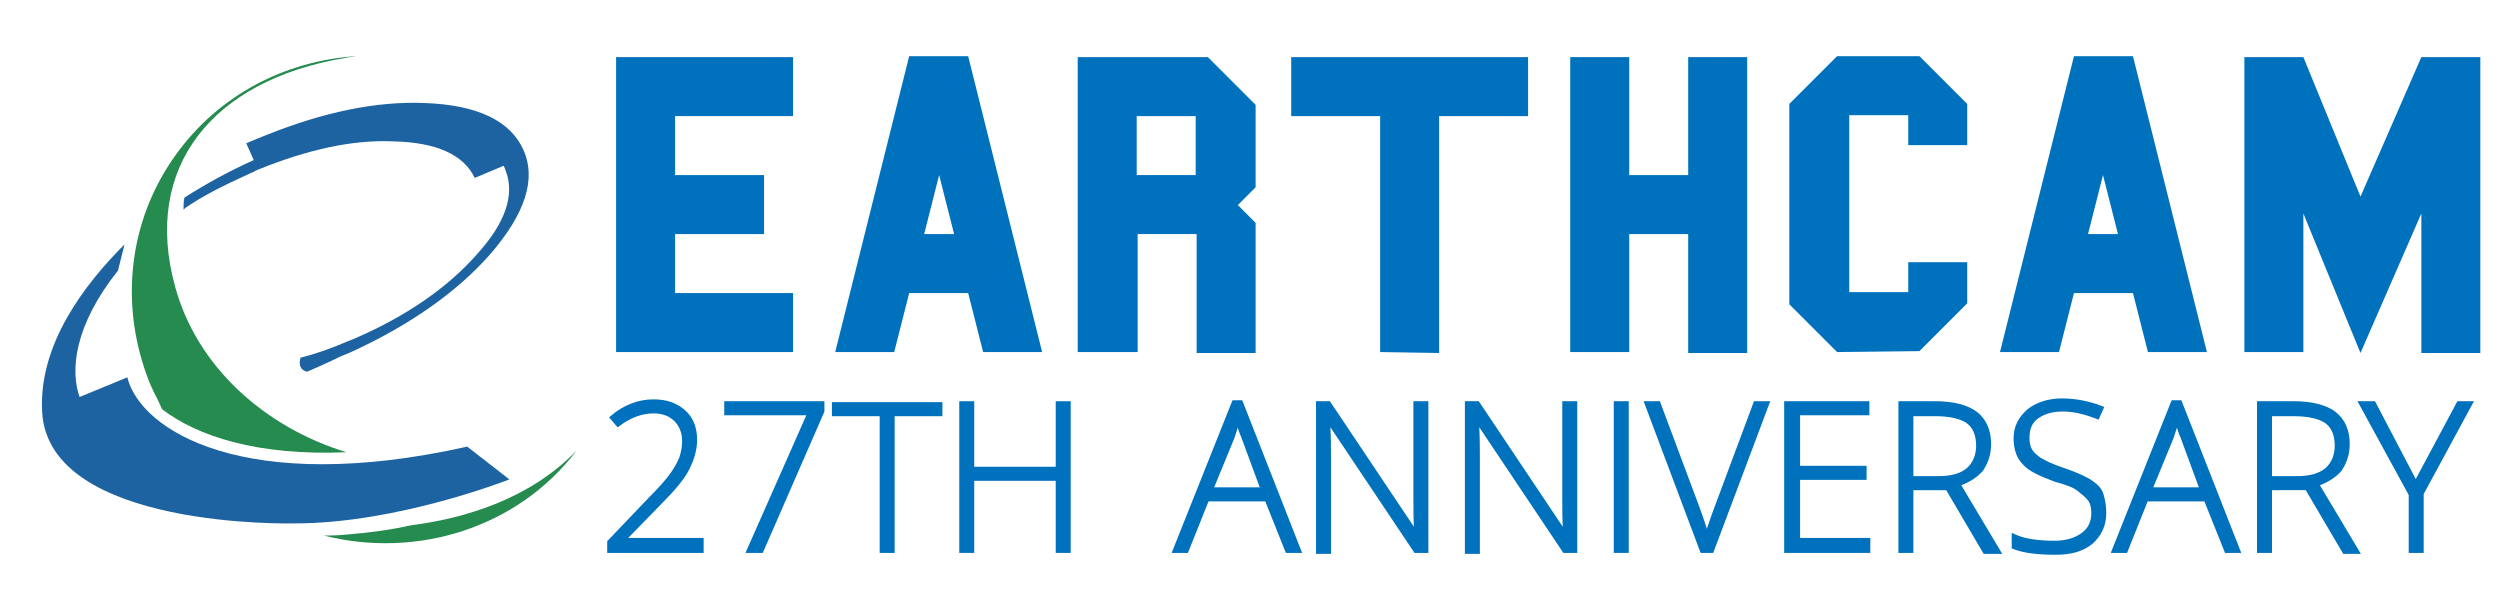
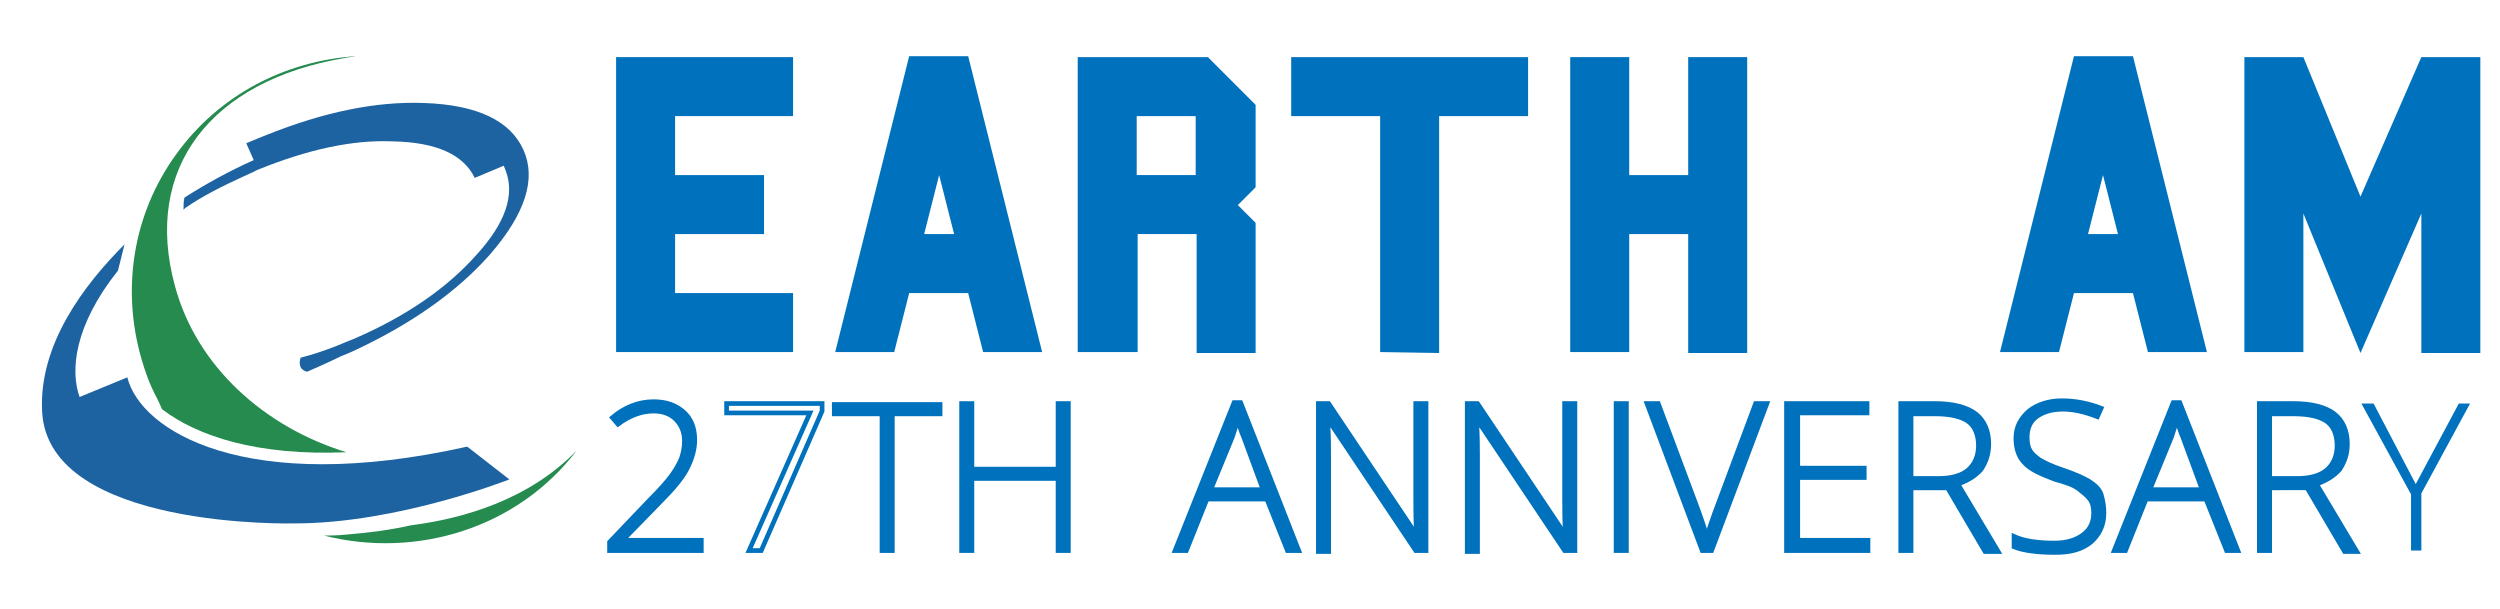
<svg xmlns="http://www.w3.org/2000/svg" version="1.1" id="Layer_1" x="0px" y="0px" viewBox="0 0 267 65" style="enable-background:new 0 0 267 65;" xml:space="preserve">
  <style type="text/css">
	.st0{fill:#0071BC;}
	.st1{fill:#1D63A2;}
	.st2{fill:#258B4E;}
	.st3{fill:none;}
	.st4{enable-background:new    ;}
	.st5{fill:none;stroke:#0071BC;stroke-width:0.5;stroke-miterlimit:10;}
</style>
  <g>
    <path class="st0" d="M65.8,37.6V6.1h18.9v6.3H72.1v6.3h9.5V25h-9.5v6.3h12.6v6.3H65.8L65.8,37.6z" />
    <path class="st0" d="M89.2,37.6L97.1,6h6.3l7.9,31.6H105l-1.6-6.3h-6.3l-1.6,6.3H89.2z M100.3,18.7L98.7,25h3.2L100.3,18.7z" />
    <path class="st0" d="M115.1,37.6V6.1H129l5.1,5.1V20l-1.9,1.9l1.9,1.9v13.9h-6.3V25h-6.3v12.6H115.1z M121.4,18.7h6.3v-6.3h-6.3   V18.7z" />
    <path class="st0" d="M147.4,37.6V12.4h-9.5V6.1h25.3v6.3h-9.5v25.3L147.4,37.6L147.4,37.6z" />
    <path class="st0" d="M167.7,37.6V6.1h6.3v12.6h6.3V6.1h6.3v31.6h-6.3V25H174v12.6H167.7z" />
-     <path class="st0" d="M196.2,37.6l-5.1-5.1V11.1l5.1-5.1h8.8l5.1,5.1v4.4h-6.3v-3.2h-6.3v18.9h6.3V28h6.3v4.4l-5.1,5.1L196.2,37.6   L196.2,37.6z" />
    <path class="st0" d="M213.6,37.6L221.5,6h6.3l7.9,31.6h-6.3l-1.6-6.3h-6.3l-1.6,6.3H213.6z M224.6,18.7L223,25h3.2L224.6,18.7z" />
    <path class="st0" d="M239.7,37.6V6.1h6.3l6.1,14.9l6.5-14.9h6.3v31.6h-6.3V22.8l-6.5,14.9L246,22.8v14.8H239.7z" />
  </g>
  <g>
    <path class="st1" d="M54.4,51.2l-4.5-3.5C26.2,53,15,46,13.6,40.3l-5.1,2.1c-1-2.8-0.6-7.6,4.1-13.5l0.7-2.8   C9,30.4,4.1,36.8,4.5,44c0.7,12.6,27,11.9,27,11.9C42.5,55.9,54.4,51.2,54.4,51.2z" />
    <path class="st2" d="M43.9,56.1c-2.2,0.5-4.5,0.8-7,1c0,0-0.8,0.1-2.3,0.1c9.9,2.5,20.7-0.8,27-9.1C56.5,53.4,49.4,55.4,43.9,56.1z    M37,48.3c-8.8-2.7-16-9.2-18.3-17.7c-3.5-12.7,3.9-22,18.1-24.4C37.2,6.1,37.6,6.1,38,6c-7.5,0.5-14.6,4.1-19.2,10.5   C14.1,23,13,31,15.1,38.3c0.4,1.4,0.9,2.8,1.6,4.1c0.2,0.4,0.4,0.8,0.6,1.3C21.1,46.6,27.5,48.7,37,48.3z" />
    <path class="st1" d="M45.3,11c-5.2-0.2-10.8,1-16.8,3.4c-0.3,0.1-0.7,0.3-1,0.4l-1.2,0.5l0.8,1.8c-2.7,1.2-5.2,2.6-7.4,4   c-0.1,0.4-0.1,0.8-0.1,1.3c0.1-0.1,0.2-0.2,0.2-0.2c1.9-1.3,3.9-2.3,6.3-3.4l1.1-0.5c0.1-0.1,0.2-0.1,0.4-0.2   c5.2-2.1,10-3.2,14.4-3c4.6,0.1,7.5,1.4,8.7,3.9l3.1-1.3l0.2,0.5c1,2.6,0,5.6-3.1,9c-3.1,3.5-7.4,6.5-12.9,8.9   c-0.7,0.3-1.5,0.6-2.2,0.9c-1.3,0.5-2.5,0.9-3.7,1.2c-0.2,0.7-0.1,1.3,0.7,1.5c2.1-0.9,3.5-1.6,3.5-1.6l1.2-0.5   c6.3-2.9,11.3-6.4,14.9-10.5c3.7-4.3,4.9-8,3.5-11.1S51,11.2,45.3,11z" />
  </g>
  <rect x="63.9" y="42.1" class="st3" width="226.5" height="25.4" />
  <g class="st4">
    <path class="st0" d="M74.9,58.8h-9.8v-0.9l4.2-4.4c1.2-1.2,2-2.1,2.5-2.8s0.8-1.3,1-1.8c0.2-0.6,0.3-1.2,0.3-1.8   c0-0.9-0.3-1.7-0.9-2.3c-0.6-0.6-1.4-0.9-2.4-0.9c-1.3,0-2.6,0.5-3.8,1.4l-0.6-0.7c1.3-1.1,2.8-1.7,4.4-1.7c1.4,0,2.4,0.4,3.2,1.1   s1.2,1.7,1.2,3c0,1-0.3,2-0.8,3c-0.5,1-1.5,2.2-2.9,3.6l-4,4.1v0h8.4V58.8z" />
-     <path class="st0" d="M80,58.8l6.5-14.7h-8.9v-1h10.2v0.8l-6.5,14.9H80z" />
    <path class="st0" d="M95.3,58.8h-1.1V44.2h-5.1v-1h11.3v1h-5.1V58.8z" />
    <path class="st0" d="M114.1,58.8H113v-7.7h-9.2v7.7h-1.1V43.1h1.1v7h9.2v-7h1.1V58.8z" />
  </g>
  <g class="st4">
    <path class="st5" d="M74.9,58.8h-9.8v-0.9l4.2-4.4c1.2-1.2,2-2.1,2.5-2.8s0.8-1.3,1-1.8c0.2-0.6,0.3-1.2,0.3-1.8   c0-0.9-0.3-1.7-0.9-2.3c-0.6-0.6-1.4-0.9-2.4-0.9c-1.3,0-2.6,0.5-3.8,1.4l-0.6-0.7c1.3-1.1,2.8-1.7,4.4-1.7c1.4,0,2.4,0.4,3.2,1.1   s1.2,1.7,1.2,3c0,1-0.3,2-0.8,3c-0.5,1-1.5,2.2-2.9,3.6l-4,4.1v0h8.4V58.8z" />
    <path class="st5" d="M80,58.8l6.5-14.7h-8.9v-1h10.2v0.8l-6.5,14.9H80z" />
    <path class="st5" d="M95.3,58.8h-1.1V44.2h-5.1v-1h11.3v1h-5.1V58.8z" />
    <path class="st5" d="M114.1,58.8H113v-7.7h-9.2v7.7h-1.1V43.1h1.1v7h9.2v-7h1.1V58.8z" />
  </g>
  <g class="st4">
    <path class="st0" d="M135.3,53.3h-6.4l-2.2,5.5h-1.2l6.3-15.8h0.7l6.2,15.8h-1.2L135.3,53.3z M129.3,52.3h5.6l-2.1-5.7   c-0.2-0.4-0.4-1.1-0.6-1.8c-0.2,0.7-0.4,1.3-0.6,1.9L129.3,52.3z" />
    <path class="st0" d="M152.3,58.8h-1.1l-9.3-13.9h-0.1c0.1,1.7,0.1,2.9,0.1,3.8v10.2h-1.1V43.1h1.1l9.3,13.9h0.1   c-0.1-1.3-0.1-2.5-0.1-3.7V43.1h1.1V58.8z" />
    <path class="st0" d="M168.2,58.8h-1.1l-9.3-13.9h-0.1c0.1,1.7,0.1,2.9,0.1,3.8v10.2h-1.1V43.1h1.1l9.3,13.9h0.1   c-0.1-1.3-0.1-2.5-0.1-3.7V43.1h1.1V58.8z" />
    <path class="st0" d="M172.6,58.8V43.1h1.1v15.7H172.6z" />
    <path class="st0" d="M187.5,43.1h1.2l-5.9,15.7h-1l-5.9-15.7h1.2l4,10.7c0.6,1.6,1,2.8,1.2,3.6c0.1-0.5,0.4-1.4,0.8-2.5L187.5,43.1   z" />
    <path class="st0" d="M199.4,58.8h-8.6V43.1h8.6v1H192v5.9h7.1v1H192v6.7h7.5V58.8z" />
    <path class="st0" d="M204.1,52v6.8H203V43.1h3.7c1.9,0,3.4,0.4,4.3,1.1c0.9,0.7,1.4,1.8,1.4,3.2c0,1.1-0.3,1.9-0.8,2.7   c-0.6,0.7-1.4,1.2-2.5,1.6l4.3,7.2H212l-4-6.8H204.1z M204.1,51.1h3c1.3,0,2.4-0.3,3.1-0.9c0.7-0.6,1.1-1.5,1.1-2.6   c0-1.2-0.4-2.1-1.1-2.6s-1.9-0.8-3.5-0.8h-2.6V51.1z" />
    <path class="st0" d="M224.7,54.8c0,1.3-0.5,2.3-1.4,3.1c-1,0.8-2.2,1.1-3.8,1.1c-1.9,0-3.4-0.2-4.4-0.6v-1.1   c1.1,0.5,2.6,0.7,4.3,0.7c1.3,0,2.3-0.3,3.1-0.9c0.8-0.6,1.1-1.4,1.1-2.3c0-0.6-0.1-1.1-0.4-1.5c-0.3-0.4-0.7-0.7-1.2-1.1   s-1.4-0.7-2.5-1c-1.6-0.6-2.7-1.1-3.3-1.8c-0.6-0.6-0.9-1.5-0.9-2.6c0-1.2,0.5-2.1,1.4-2.9c0.9-0.7,2.1-1.1,3.5-1.1   c1.5,0,2.9,0.3,4.2,0.8l-0.4,0.9c-1.3-0.5-2.5-0.8-3.7-0.8c-1.2,0-2.1,0.3-2.8,0.8s-1,1.3-1,2.2c0,0.6,0.1,1.1,0.3,1.4   c0.2,0.4,0.6,0.7,1,1c0.5,0.3,1.3,0.7,2.5,1.1c1.2,0.4,2.1,0.8,2.8,1.2c0.6,0.4,1.1,0.8,1.3,1.4C224.6,53.5,224.7,54.1,224.7,54.8z   " />
    <path class="st0" d="M235.6,53.3h-6.4l-2.2,5.5h-1.2l6.3-15.8h0.7l6.2,15.8h-1.2L235.6,53.3z M229.6,52.3h5.6l-2.1-5.7   c-0.2-0.4-0.4-1.1-0.6-1.8c-0.2,0.7-0.4,1.3-0.6,1.9L229.6,52.3z" />
    <path class="st0" d="M242.4,52v6.8h-1.1V43.1h3.7c1.9,0,3.4,0.4,4.3,1.1c0.9,0.7,1.4,1.8,1.4,3.2c0,1.1-0.3,1.9-0.8,2.7   c-0.6,0.7-1.4,1.2-2.5,1.6l4.3,7.2h-1.3l-4-6.8H242.4z M242.4,51.1h3c1.3,0,2.4-0.3,3.1-0.9c0.7-0.6,1.1-1.5,1.1-2.6   c0-1.2-0.4-2.1-1.1-2.6s-1.9-0.8-3.5-0.8h-2.6V51.1z" />
    <path class="st0" d="M258,51.7l4.6-8.6h1.2l-5.2,9.6v6.1h-1.1v-6l-5.3-9.7h1.3L258,51.7z" />
  </g>
  <g class="st4">
    <path class="st5" d="M135.3,53.3h-6.4l-2.2,5.5h-1.2l6.3-15.8h0.7l6.2,15.8h-1.2L135.3,53.3z M129.3,52.3h5.6l-2.1-5.7   c-0.2-0.4-0.4-1.1-0.6-1.8c-0.2,0.7-0.4,1.3-0.6,1.9L129.3,52.3z" />
    <path class="st5" d="M152.3,58.8h-1.1l-9.3-13.9h-0.1c0.1,1.7,0.1,2.9,0.1,3.8v10.2h-1.1V43.1h1.1l9.3,13.9h0.1   c-0.1-1.3-0.1-2.5-0.1-3.7V43.1h1.1V58.8z" />
    <path class="st5" d="M168.2,58.8h-1.1l-9.3-13.9h-0.1c0.1,1.7,0.1,2.9,0.1,3.8v10.2h-1.1V43.1h1.1l9.3,13.9h0.1   c-0.1-1.3-0.1-2.5-0.1-3.7V43.1h1.1V58.8z" />
    <path class="st5" d="M172.6,58.8V43.1h1.1v15.7H172.6z" />
    <path class="st5" d="M187.5,43.1h1.2l-5.9,15.7h-1l-5.9-15.7h1.2l4,10.7c0.6,1.6,1,2.8,1.2,3.6c0.1-0.5,0.4-1.4,0.8-2.5L187.5,43.1   z" />
    <path class="st5" d="M199.4,58.8h-8.6V43.1h8.6v1H192v5.9h7.1v1H192v6.7h7.5V58.8z" />
    <path class="st5" d="M204.1,52v6.8H203V43.1h3.7c1.9,0,3.4,0.4,4.3,1.1c0.9,0.7,1.4,1.8,1.4,3.2c0,1.1-0.3,1.9-0.8,2.7   c-0.6,0.7-1.4,1.2-2.5,1.6l4.3,7.2H212l-4-6.8H204.1z M204.1,51.1h3c1.3,0,2.4-0.3,3.1-0.9c0.7-0.6,1.1-1.5,1.1-2.6   c0-1.2-0.4-2.1-1.1-2.6s-1.9-0.8-3.5-0.8h-2.6V51.1z" />
    <path class="st5" d="M224.7,54.8c0,1.3-0.5,2.3-1.4,3.1c-1,0.8-2.2,1.1-3.8,1.1c-1.9,0-3.4-0.2-4.4-0.6v-1.1   c1.1,0.5,2.6,0.7,4.3,0.7c1.3,0,2.3-0.3,3.1-0.9c0.8-0.6,1.1-1.4,1.1-2.3c0-0.6-0.1-1.1-0.4-1.5c-0.3-0.4-0.7-0.7-1.2-1.1   s-1.4-0.7-2.5-1c-1.6-0.6-2.7-1.1-3.3-1.8c-0.6-0.6-0.9-1.5-0.9-2.6c0-1.2,0.5-2.1,1.4-2.9c0.9-0.7,2.1-1.1,3.5-1.1   c1.5,0,2.9,0.3,4.2,0.8l-0.4,0.9c-1.3-0.5-2.5-0.8-3.7-0.8c-1.2,0-2.1,0.3-2.8,0.8s-1,1.3-1,2.2c0,0.6,0.1,1.1,0.3,1.4   c0.2,0.4,0.6,0.7,1,1c0.5,0.3,1.3,0.7,2.5,1.1c1.2,0.4,2.1,0.8,2.8,1.2c0.6,0.4,1.1,0.8,1.3,1.4C224.6,53.5,224.7,54.1,224.7,54.8z   " />
    <path class="st5" d="M235.6,53.3h-6.4l-2.2,5.5h-1.2l6.3-15.8h0.7l6.2,15.8h-1.2L235.6,53.3z M229.6,52.3h5.6l-2.1-5.7   c-0.2-0.4-0.4-1.1-0.6-1.8c-0.2,0.7-0.4,1.3-0.6,1.9L229.6,52.3z" />
    <path class="st5" d="M242.4,52v6.8h-1.1V43.1h3.7c1.9,0,3.4,0.4,4.3,1.1c0.9,0.7,1.4,1.8,1.4,3.2c0,1.1-0.3,1.9-0.8,2.7   c-0.6,0.7-1.4,1.2-2.5,1.6l4.3,7.2h-1.3l-4-6.8H242.4z M242.4,51.1h3c1.3,0,2.4-0.3,3.1-0.9c0.7-0.6,1.1-1.5,1.1-2.6   c0-1.2-0.4-2.1-1.1-2.6s-1.9-0.8-3.5-0.8h-2.6V51.1z" />
-     <path class="st5" d="M258,51.7l4.6-8.6h1.2l-5.2,9.6v6.1h-1.1v-6l-5.3-9.7h1.3L258,51.7z" />
  </g>
</svg>